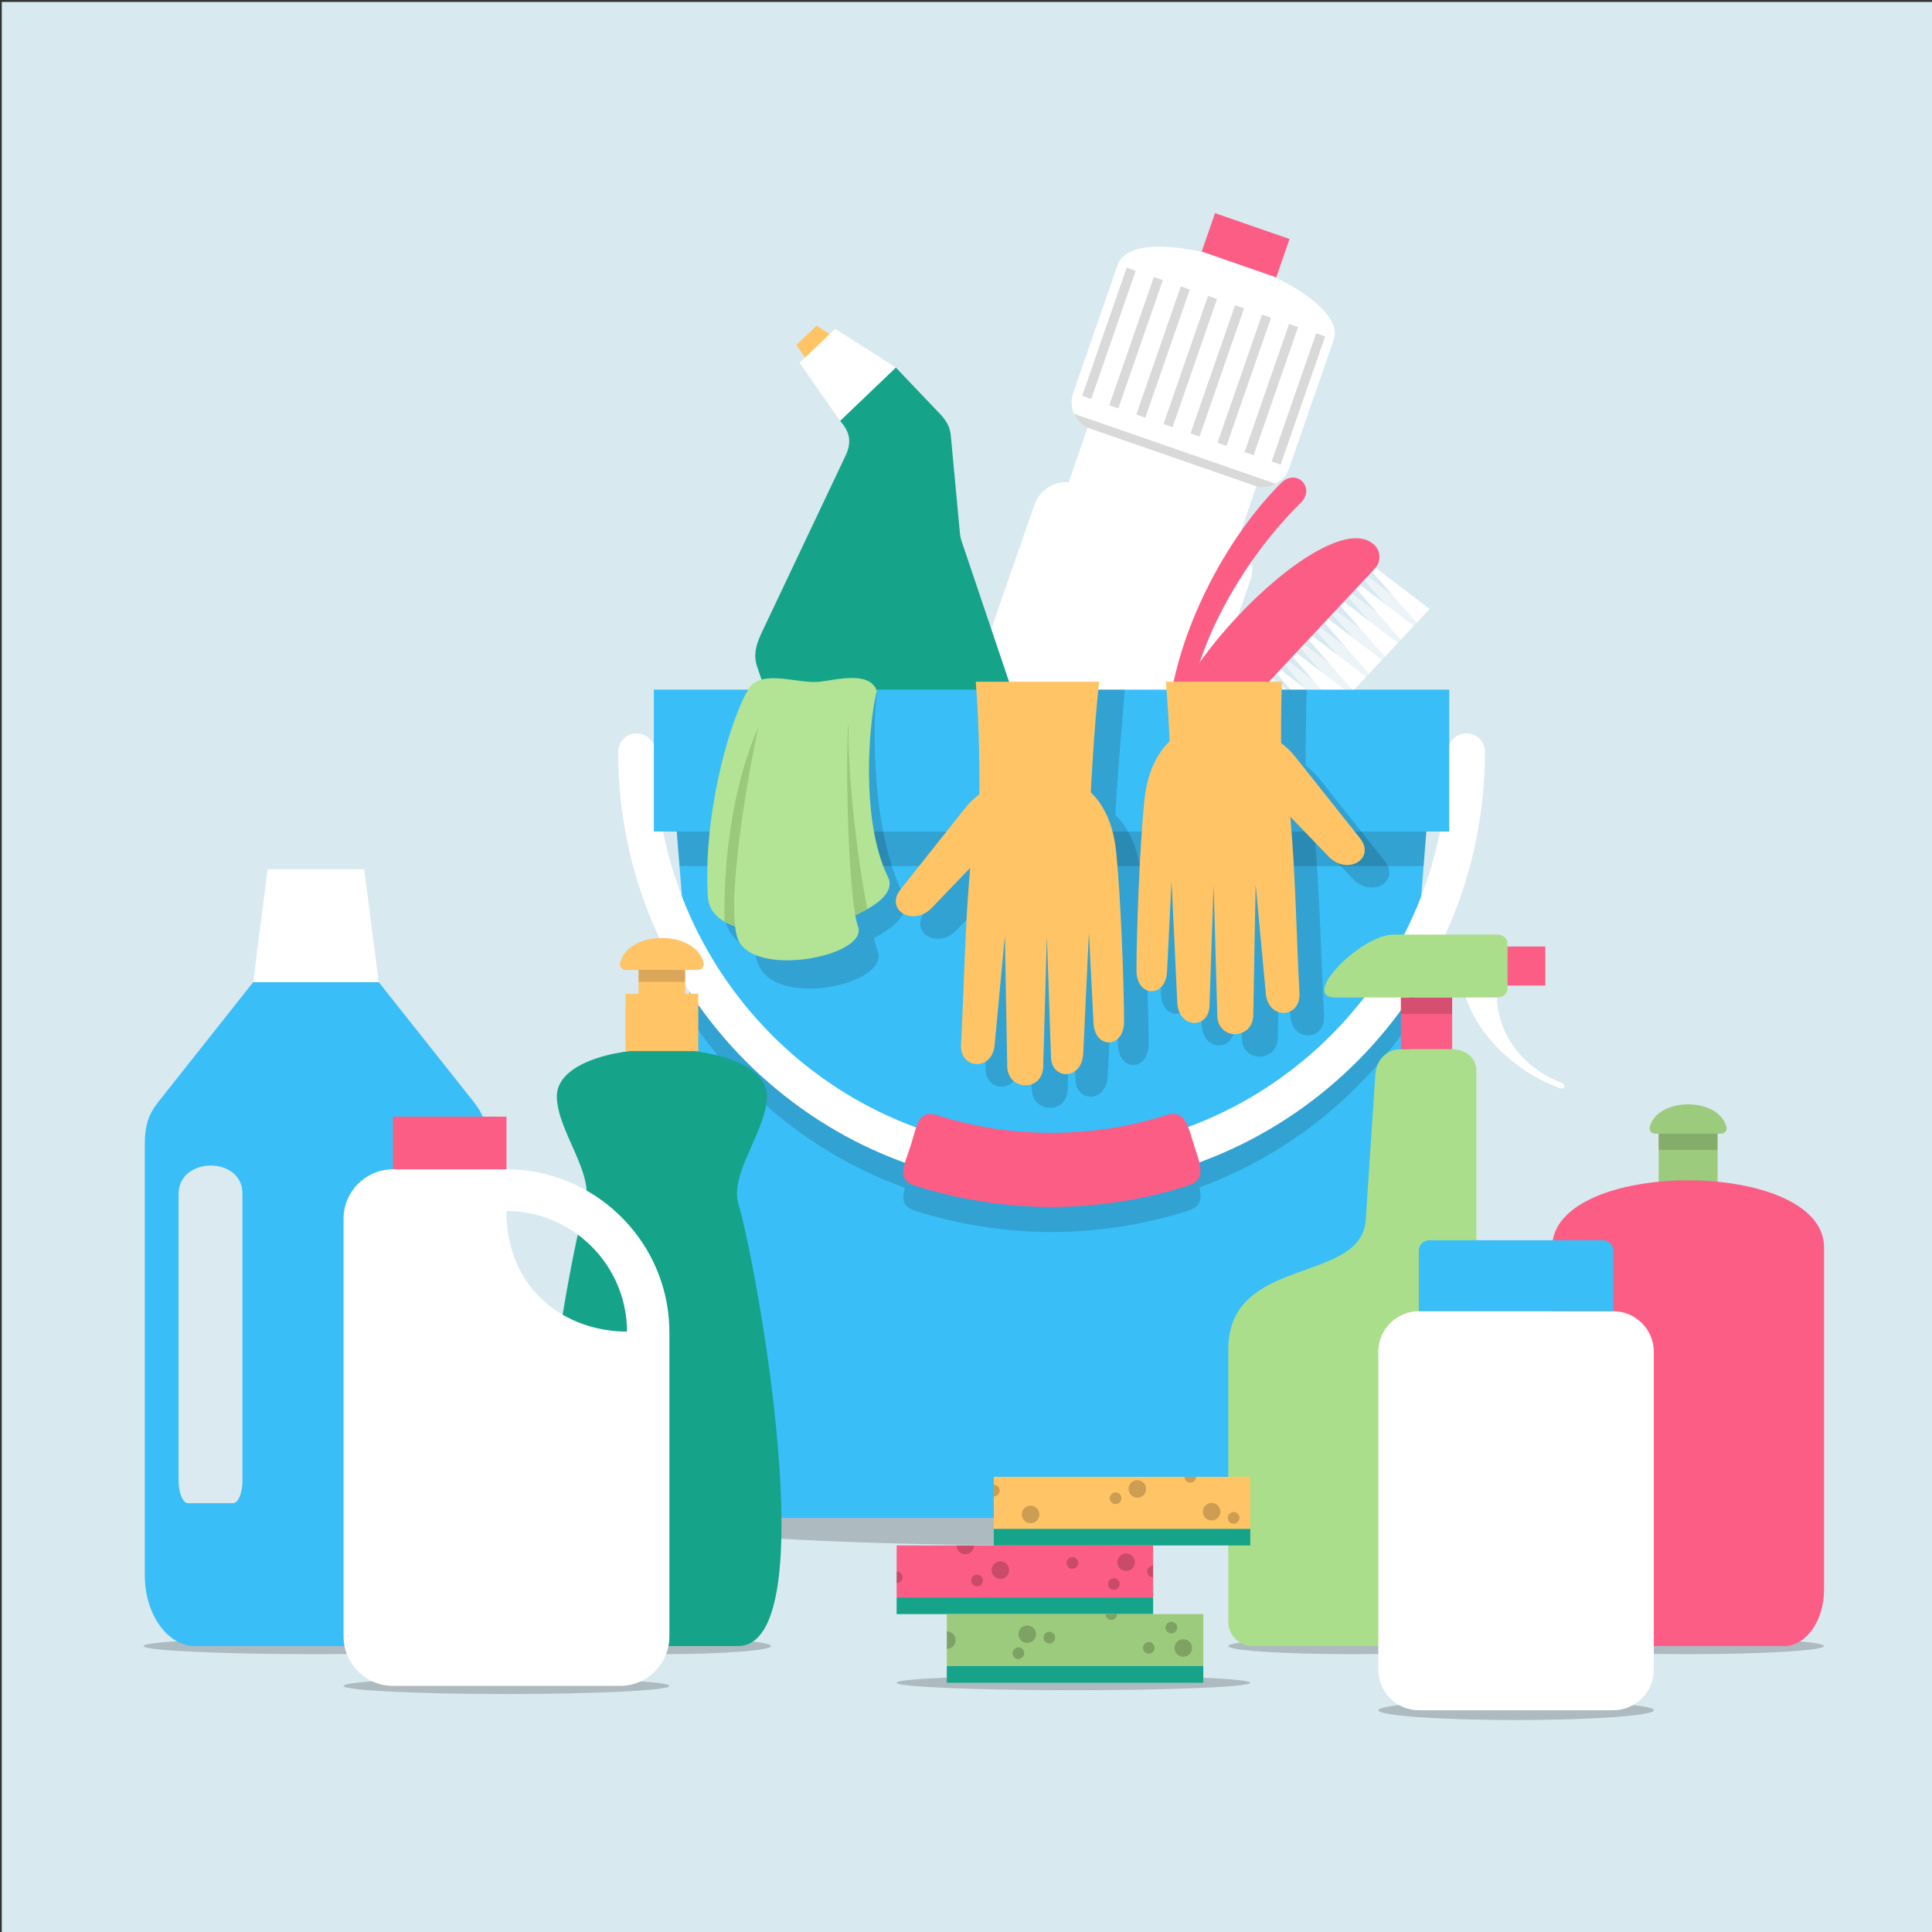
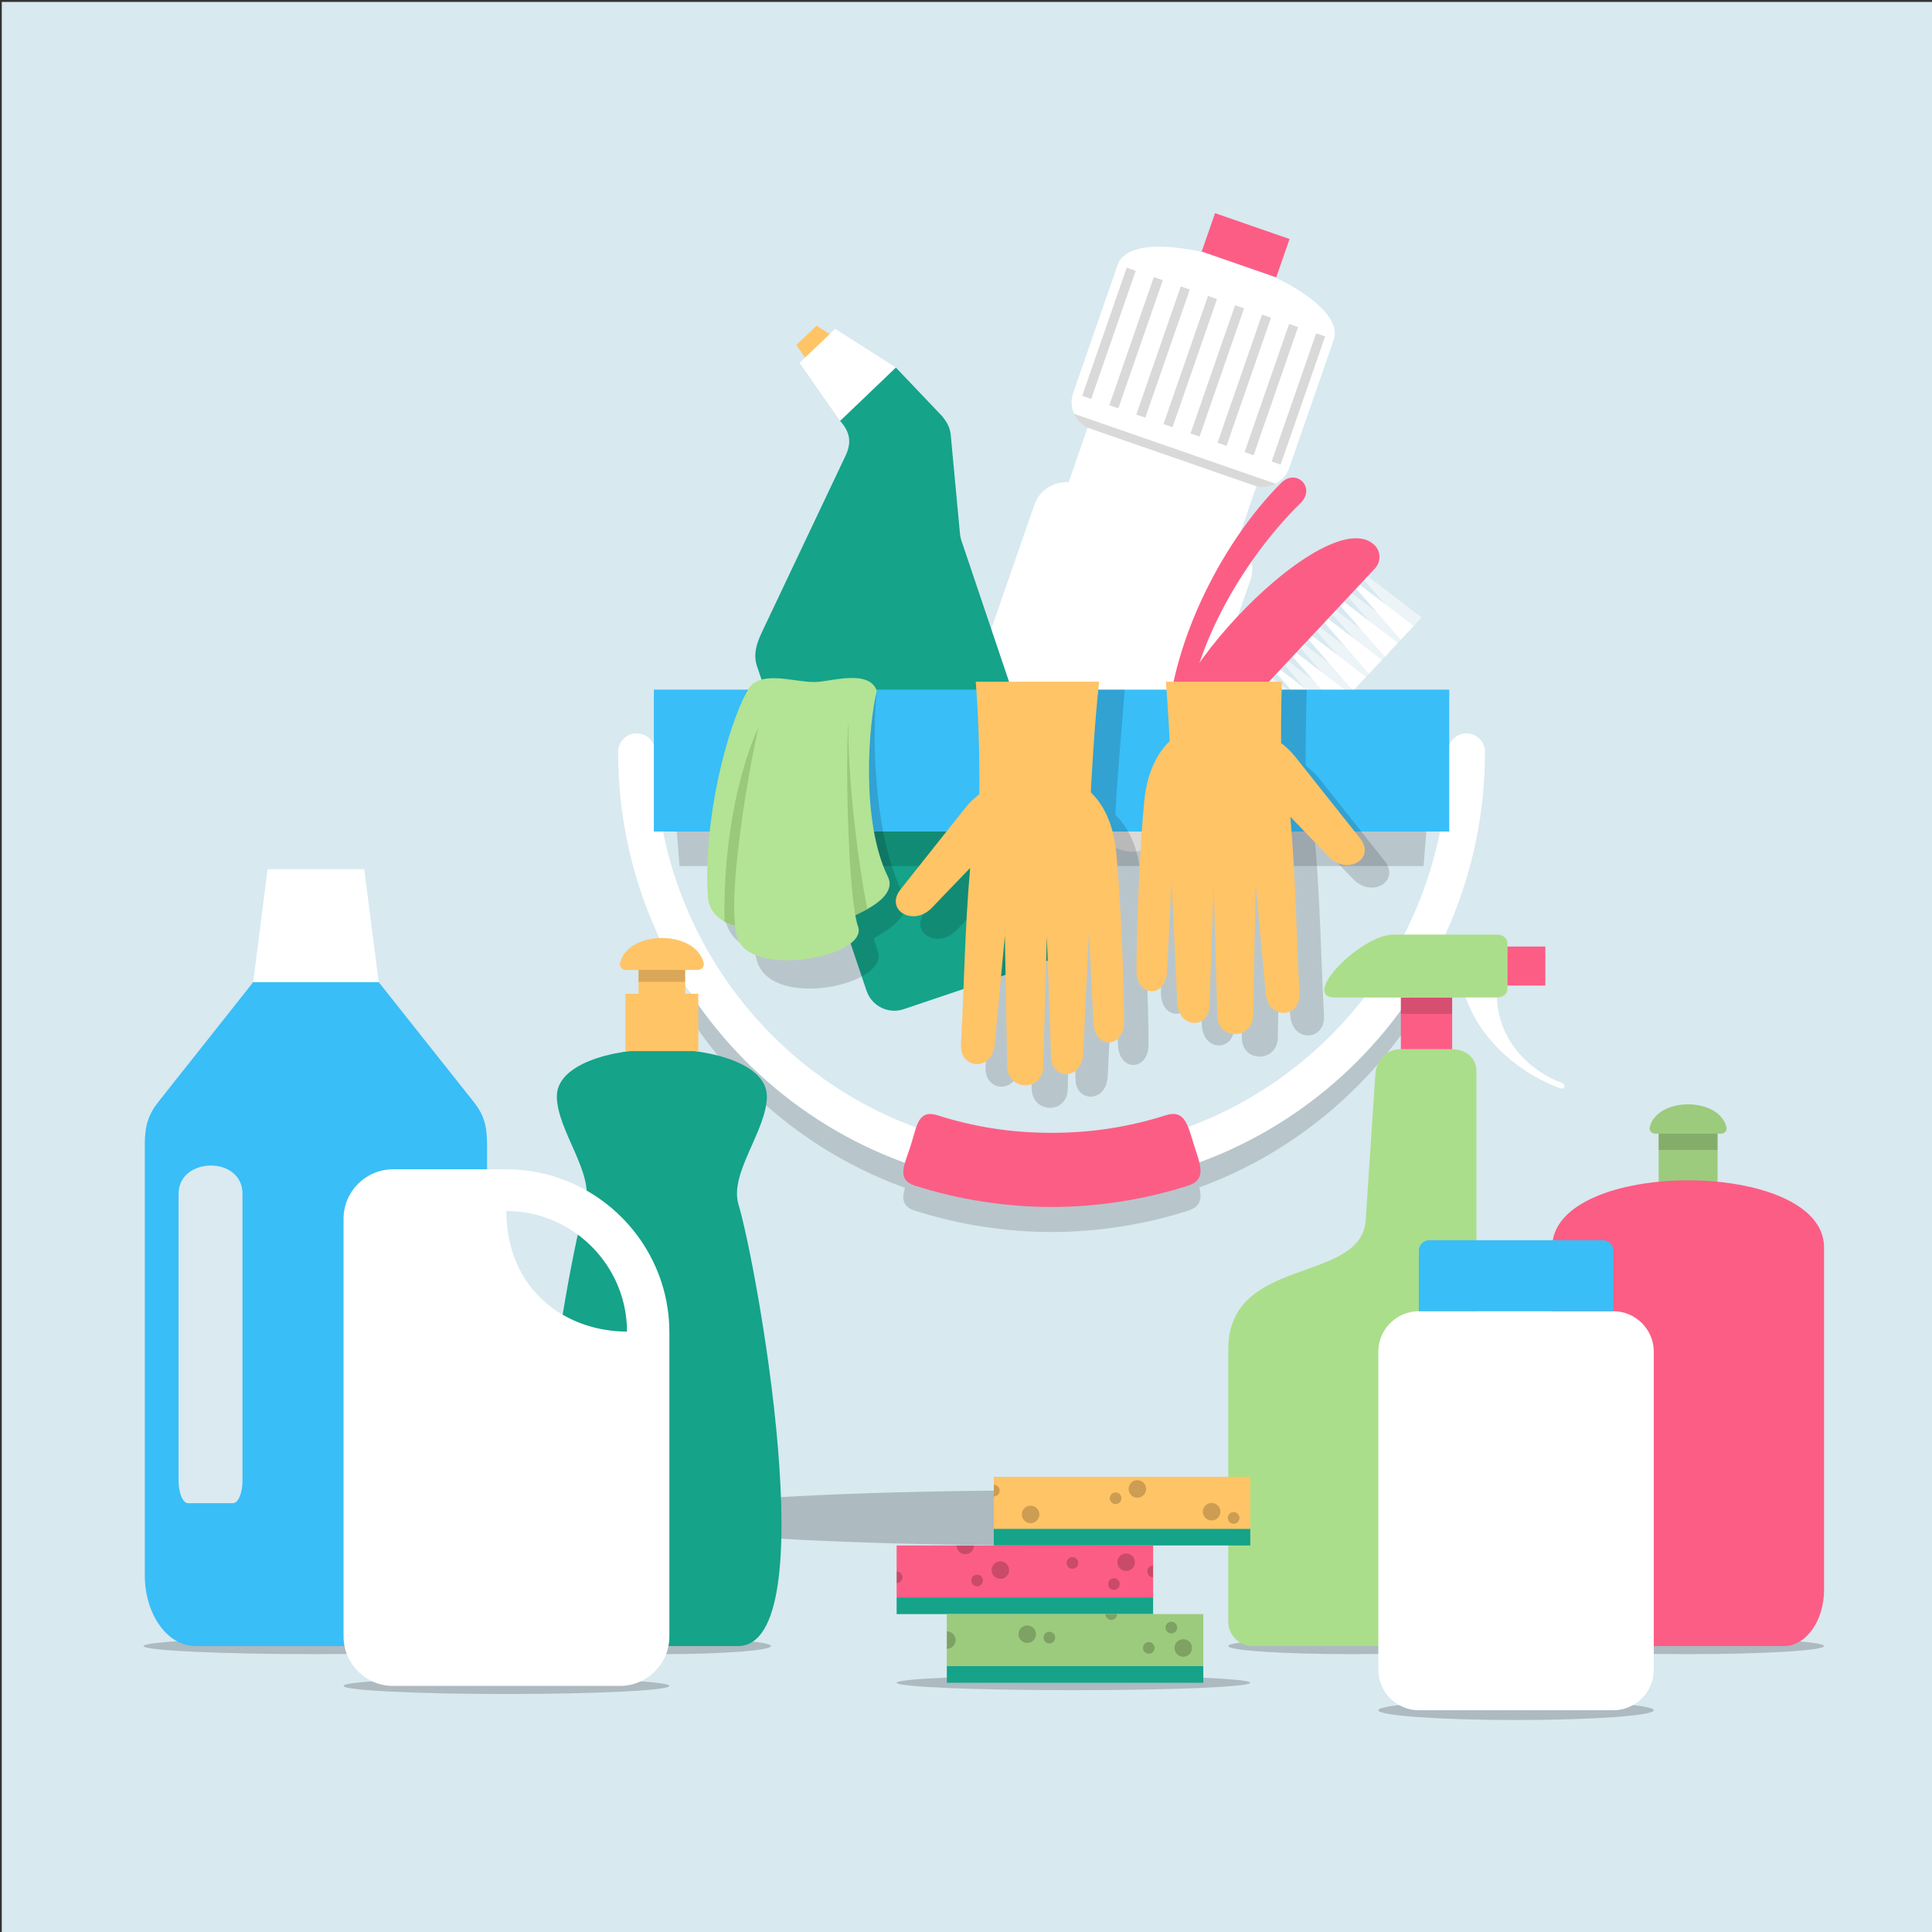
<svg xmlns="http://www.w3.org/2000/svg" xmlns:xlink="http://www.w3.org/1999/xlink" version="1.1" x="0px" y="0px" viewBox="0 0 500 500" style="enable-background:new 0 0 500 500;" xml:space="preserve">
  <rect x="0" y="0" width="500" height="500" fill="#333333" stroke="none" />
  <g id="BACKGROUND">
    <rect x="0.46" y="0.5" style="fill-rule:evenodd;clip-rule:evenodd;fill:#D8E9F0;" width="500" height="500" />
  </g>
  <g id="OBJECTS">
    <g>
      <g>
        <g>
          <g>
            <path style="fill-rule:evenodd;clip-rule:evenodd;fill:#FFFFFF;" d="M250.659,206.26l39.486,13.703       c4.52,1.569,9.502-0.846,11.07-5.366l22.409-64.571c1.569-4.52-0.846-9.502-5.366-11.071l-39.486-13.703       c-4.52-1.568-9.502,0.846-11.071,5.367l-22.409,64.571C243.724,199.709,246.138,204.691,250.659,206.26z" />
            <path style="fill-rule:evenodd;clip-rule:evenodd;fill:#FFFFFF;" d="M282.239,111.008l42.119,14.617       c3.796,1.318,7.98-0.71,9.297-4.507l11.508-33.16c4.756-13.705-51.145-33.175-55.923-19.407l-11.508,33.16       C276.415,105.507,278.443,109.691,282.239,111.008z" />
            <path style="fill-rule:evenodd;clip-rule:evenodd;fill:#FFFFFF;" d="M275.159,149.588l30.859,10.71       c3.533,1.226,7.426-0.661,8.652-4.194l11.841-34.118c1.226-3.533-0.661-7.426-4.194-8.652l-30.859-10.709       c-3.533-1.226-7.426,0.661-8.652,4.194l-11.84,34.118C269.739,144.469,271.626,148.362,275.159,149.588z" />
          </g>
          <g>
            <rect x="269.392" y="85.098" transform="matrix(0.328 -0.945 0.945 0.328 111.299 329.102)" style="opacity:0.15;fill-rule:evenodd;clip-rule:evenodd;" width="35.1" height="2.465" />
            <rect x="276.394" y="87.528" transform="matrix(0.328 -0.945 0.945 0.328 113.724 337.36)" style="opacity:0.15;fill-rule:evenodd;clip-rule:evenodd;" width="35.1" height="2.465" />
            <rect x="283.395" y="89.958" transform="matrix(0.328 -0.945 0.945 0.328 116.11 345.591)" style="opacity:0.15;fill-rule:evenodd;clip-rule:evenodd;" width="35.1" height="2.465" />
            <rect x="290.397" y="92.388" transform="matrix(0.328 -0.945 0.945 0.328 118.564 353.87)" style="opacity:0.15;fill-rule:evenodd;clip-rule:evenodd;" width="35.1" height="2.465" />
            <rect x="297.399" y="94.817" transform="matrix(0.328 -0.945 0.945 0.328 120.965 362.111)" style="opacity:0.15;fill-rule:evenodd;clip-rule:evenodd;" width="35.1" height="2.465" />
            <rect x="304.401" y="97.247" transform="matrix(0.328 -0.945 0.945 0.328 123.355 370.344)" style="opacity:0.15;fill-rule:evenodd;clip-rule:evenodd;" width="35.1" height="2.465" />
            <rect x="311.403" y="99.677" transform="matrix(0.328 -0.945 0.945 0.328 125.766 378.592)" style="opacity:0.15;fill-rule:evenodd;clip-rule:evenodd;" width="35.1" height="2.465" />
            <rect x="318.405" y="102.107" transform="matrix(0.328 -0.945 0.945 0.328 128.173 386.838)" style="opacity:0.15;fill-rule:evenodd;clip-rule:evenodd;" width="35.1" height="2.465" />
          </g>
          <path style="opacity:0.15;fill-rule:evenodd;clip-rule:evenodd;" d="M325.164,125.854c1.72,0.383,3.472,0.116,4.962-0.66      l-52.147-18.097c0.689,1.532,1.899,2.827,3.487,3.592L325.164,125.854z" />
        </g>
        <rect x="317.048" y="53.358" transform="matrix(0.328 -0.945 0.945 0.328 156.59 347.207)" style="fill-rule:evenodd;clip-rule:evenodd;fill:#FC5D85;" width="10.512" height="20.397" />
      </g>
      <g>
        <path style="fill-rule:evenodd;clip-rule:evenodd;fill:#15A389;" d="M244.479,108.576c-0.249-0.382-0.534-0.746-0.859-1.087     l-11.787-12.38l-14.433,13.808c2.592,2.857,3.065,5.569,1.413,9.055l-20.513,43.275c-1.782,3.758-3.719,7.225-2.388,11.166     l28.357,84.021c1.331,3.943,5.645,6.079,9.587,4.749l43.006-14.515c3.943-1.331,6.079-5.645,4.749-9.587l-32.729-96.974     c-0.247-0.733-0.386-1.383-0.458-2.154l-2.374-25.382C245.909,111.088,245.34,109.707,244.479,108.576z" />
        <polygon style="fill-rule:evenodd;clip-rule:evenodd;fill:#FFC466;" points="211.323,84.292 206.1,89.289 212.035,97.801      220.219,89.971    " />
        <polygon style="fill-rule:evenodd;clip-rule:evenodd;fill:#FFFFFF;" points="216.144,85.093 206.932,93.905 217.399,108.917      231.832,95.108    " />
      </g>
      <ellipse style="opacity:0.2;fill-rule:evenodd;clip-rule:evenodd;" cx="272.14" cy="392.833" rx="106.956" ry="7.127" />
      <path style="opacity:0.2;fill-rule:evenodd;clip-rule:evenodd;" d="M81.762,423.898c24.651,0,44.635,0.939,44.635,2.097    c0,1.158-19.984,2.097-44.635,2.097s-44.635-0.939-44.635-2.097C37.128,424.837,57.111,423.898,81.762,423.898z" />
      <g>
        <g>
          <g>
            <polygon style="opacity:0.5;fill-rule:evenodd;clip-rule:evenodd;fill:#FFFFFF;" points="352.512,148.025 351.821,148.763        364.587,163.369 367.926,159.802      " />
            <polygon style="opacity:0.5;fill-rule:evenodd;clip-rule:evenodd;fill:#FFFFFF;" points="348.398,152.42 347.707,153.158        360.473,167.763 363.812,164.196      " />
            <polygon style="opacity:0.5;fill-rule:evenodd;clip-rule:evenodd;fill:#FFFFFF;" points="344.284,156.814 343.593,157.552        356.359,172.158 359.698,168.591      " />
            <polygon style="opacity:0.5;fill-rule:evenodd;clip-rule:evenodd;fill:#FFFFFF;" points="340.17,161.208 339.479,161.947        352.245,176.552 355.584,172.985      " />
            <polygon style="opacity:0.5;fill-rule:evenodd;clip-rule:evenodd;fill:#FFFFFF;" points="336.056,165.603 335.365,166.341        348.13,180.947 351.47,177.38      " />
            <polygon style="opacity:0.5;fill-rule:evenodd;clip-rule:evenodd;fill:#FFFFFF;" points="331.942,169.998 331.25,170.736        344.016,185.341 347.356,181.774      " />
            <polygon style="opacity:0.5;fill-rule:evenodd;clip-rule:evenodd;fill:#FFFFFF;" points="327.828,174.392 327.136,175.13        339.902,189.735 343.241,186.169      " />
            <polygon style="opacity:0.5;fill-rule:evenodd;clip-rule:evenodd;fill:#FFFFFF;" points="323.713,178.786 323.022,179.525        335.788,194.13 339.128,190.563      " />
            <polygon style="opacity:0.5;fill-rule:evenodd;clip-rule:evenodd;fill:#FFFFFF;" points="319.599,183.181 318.908,183.919        331.674,198.525 335.013,194.958      " />
            <polygon style="opacity:0.5;fill-rule:evenodd;clip-rule:evenodd;fill:#FFFFFF;" points="315.485,187.575 314.794,188.314        327.56,202.919 330.9,199.352      " />
            <polygon style="opacity:0.5;fill-rule:evenodd;clip-rule:evenodd;fill:#FFFFFF;" points="311.371,191.97 310.68,192.708        323.446,207.313 326.785,203.747      " />
          </g>
          <g>
-             <polygon style="fill-rule:evenodd;clip-rule:evenodd;fill:#FFFFFF;" points="354.569,145.828 353.878,146.566 366.644,161.172        369.983,157.605      " />
            <polygon style="fill-rule:evenodd;clip-rule:evenodd;fill:#FFFFFF;" points="350.455,150.222 349.764,150.961 362.53,165.566        365.869,161.999      " />
            <polygon style="fill-rule:evenodd;clip-rule:evenodd;fill:#FFFFFF;" points="346.341,154.617 345.65,155.355 358.416,169.96        361.755,166.394      " />
            <polygon style="fill-rule:evenodd;clip-rule:evenodd;fill:#FFFFFF;" points="342.227,159.011 341.536,159.75 354.302,174.355        357.641,170.788      " />
            <polygon style="fill-rule:evenodd;clip-rule:evenodd;fill:#FFFFFF;" points="338.113,163.406 337.421,164.144 350.188,178.749        353.527,175.183      " />
            <polygon style="fill-rule:evenodd;clip-rule:evenodd;fill:#FFFFFF;" points="333.999,167.8 333.307,168.539 346.074,183.144        349.413,179.577      " />
            <polygon style="fill-rule:evenodd;clip-rule:evenodd;fill:#FFFFFF;" points="329.885,172.195 329.193,172.933 341.959,187.538        345.299,183.971      " />
            <polygon style="fill-rule:evenodd;clip-rule:evenodd;fill:#FFFFFF;" points="325.77,176.589 325.079,177.327 337.845,191.933        341.185,188.366      " />
            <polygon style="fill-rule:evenodd;clip-rule:evenodd;fill:#FFFFFF;" points="321.657,180.983 320.965,181.722 333.731,196.327        337.07,192.76      " />
            <polygon style="fill-rule:evenodd;clip-rule:evenodd;fill:#FFFFFF;" points="317.542,185.378 316.851,186.116 329.617,200.722        332.957,197.155      " />
            <polygon style="fill-rule:evenodd;clip-rule:evenodd;fill:#FFFFFF;" points="313.428,189.772 312.737,190.511 325.503,205.116        328.842,201.549      " />
            <polygon style="fill-rule:evenodd;clip-rule:evenodd;fill:#FFFFFF;" points="309.314,194.167 308.623,194.905 321.389,209.51        324.728,205.944      " />
          </g>
          <path style="fill-rule:evenodd;clip-rule:evenodd;fill:#FC5D85;" d="M355.845,147.108l-45.86,48.986      c-1.627,1.738-4.381,1.829-6.119,0.202c-12.8-11.983,38.978-67.289,51.778-55.306      C357.382,142.617,357.473,145.37,355.845,147.108z" />
        </g>
        <path style="fill-rule:evenodd;clip-rule:evenodd;fill:#FC5D85;" d="M301.975,191.862c0.008,3.198,4.872,3.187,4.864-0.012     c-0.066-21.784,14.589-46.821,29.743-61.657c4.052-3.967-1.095-9.135-5.031-5.197     C315.564,140.991,301.905,168.661,301.975,191.862z" />
      </g>
-       <path style="fill-rule:evenodd;clip-rule:evenodd;fill:#39BEF7;" d="M172.556,182.539h199.167l-16.251,204.769    c-0.248,3.128-2.843,5.525-5.981,5.525H194.788c-3.138,0-5.733-2.397-5.981-5.525L172.556,182.539z" />
      <g>
        <defs>
          <path id="SVGID_1_" d="M172.556,182.539h199.167l-16.251,204.769c-0.248,3.128-2.843,5.525-5.981,5.525H194.788      c-3.138,0-5.733-2.397-5.981-5.525L172.556,182.539z" />
        </defs>
        <clipPath id="SVGID_00000021835716730911975840000001435081588506361267_">
          <use xlink:href="#SVGID_1_" style="overflow:visible;" />
        </clipPath>
        <g style="clip-path:url(#SVGID_00000021835716730911975840000001435081588506361267_);">
          <path style="opacity:0.15;fill-rule:evenodd;clip-rule:evenodd;" d="M301.661,295.115c3.354-1.063,4.779,0.431,5.828,3.035      c14.11-5.216,26.764-13.465,37.184-23.962c18.562-18.7,30.044-44.551,30.044-73.118c0-2.651,2.149-4.8,4.8-4.8      c2.651,0,4.8,2.149,4.8,4.8c0,31.178-12.556,59.416-32.856,79.868c-11.498,11.584-25.479,20.664-41.067,26.363      c0.677,2.819,0.418,4.97-2.957,6.039c-5.639,1.796-11.454,3.175-17.407,4.097c-5.993,0.928-11.971,1.411-17.889,1.411      c-5.917,0-11.895-0.482-17.889-1.411c-5.954-0.922-11.769-2.3-17.407-4.097c-3.375-1.069-3.447-3.153-2.647-5.927      c-15.712-5.691-29.803-14.815-41.377-26.475c-20.3-20.451-32.856-48.69-32.856-79.868c0-2.651,2.149-4.8,4.8-4.8      s4.8,2.149,4.8,4.8c0,28.567,11.481,54.417,30.044,73.118c10.495,10.574,23.258,18.865,37.491,24.074      c0.926-2.649,2.167-4.21,5.521-3.147c4.7,1.497,9.562,2.648,14.557,3.422c4.717,0.73,9.71,1.11,14.964,1.11      c5.254,0,10.247-0.38,14.964-1.11C292.098,297.764,296.961,296.613,301.661,295.115z" />
        </g>
      </g>
      <polygon style="opacity:0.15;fill-rule:evenodd;clip-rule:evenodd;" points="371.336,187.422 368.422,224.14 175.857,224.14     172.943,187.422   " />
      <path style="fill-rule:evenodd;clip-rule:evenodd;fill:#FFFFFF;" d="M374.716,194.595c0-2.651,2.149-4.8,4.8-4.8    c2.651,0,4.8,2.149,4.8,4.8c0,31.178-12.556,59.417-32.856,79.868c-20.305,20.456-48.35,33.109-79.32,33.109    c-30.97,0-59.015-12.653-79.32-33.109c-20.3-20.451-32.856-48.69-32.856-79.868c0-2.651,2.149-4.8,4.8-4.8s4.8,2.149,4.8,4.8    c0,28.567,11.481,54.417,30.044,73.118c18.557,18.696,44.201,30.259,72.533,30.259c28.331,0,53.976-11.564,72.533-30.259    C363.235,249.012,374.716,223.162,374.716,194.595z" />
      <path style="fill-rule:evenodd;clip-rule:evenodd;fill:#FC5D85;" d="M301.661,288.64c5.033-1.594,5.722,2.566,7.316,7.598    c1.594,5.033,3.491,9.032-1.542,10.627c-5.639,1.796-11.454,3.175-17.407,4.097c-5.993,0.928-11.971,1.41-17.889,1.41    c-5.917,0-11.895-0.482-17.889-1.41c-5.954-0.922-11.769-2.3-17.407-4.097c-5.033-1.594-2.722-5.443-1.127-10.475    s1.869-9.344,6.902-7.75c4.7,1.497,9.562,2.648,14.557,3.422c4.717,0.73,9.71,1.11,14.964,1.11c5.254,0,10.247-0.38,14.964-1.11    C292.098,291.288,296.961,290.137,301.661,288.64z" />
      <g>
        <path style="fill-rule:evenodd;clip-rule:evenodd;fill:#39BEF7;" d="M113.031,425.995H50.493     c-7.159,0-13.017-8.231-13.017-18.292V296.132c0-4.882,0.96-7.753,3.587-11.068l24.45-30.861     c1.011-1.277,2.579-1.695,4.207-1.699l24.038-0.067c1.653-0.005,3.231,0.455,4.257,1.749l24.586,30.992     c2.588,3.262,3.447,6.118,3.447,10.954v111.571C126.048,417.764,120.191,425.995,113.031,425.995z" />
        <path style="fill-rule:evenodd;clip-rule:evenodd;fill:#DAEAF0;" d="M60.324,389.022H48.646c-1.337,0-2.431-2.642-2.431-5.871     v-74.204c0-9.601,16.539-9.874,16.539,0v74.204C62.755,386.38,61.661,389.022,60.324,389.022z" />
        <polygon style="fill-rule:evenodd;clip-rule:evenodd;fill:#FFFFFF;" points="98.015,254.186 65.513,254.186 69.258,224.932      94.271,224.932    " />
      </g>
      <path style="opacity:0.2;fill-rule:evenodd;clip-rule:evenodd;" d="M171.291,423.898c15.589,0,28.227,0.939,28.227,2.097    c0,1.158-12.638,2.097-28.227,2.097s-28.227-0.939-28.227-2.097C143.064,424.837,155.702,423.898,171.291,423.898z" />
      <g>
        <path style="fill-rule:evenodd;clip-rule:evenodd;fill:#15A389;" d="M151.602,425.995c26.252,0,13.126,0,39.379,0     c22.719,0,4.835-98.729,0.135-114.303c-2.417-8.009,7.258-19.071,7.356-27.873c0.184-16.458-54.545-16.458-54.361,0     c0.098,8.803,9.773,19.864,7.356,27.873C146.766,327.267,128.882,425.995,151.602,425.995z" />
        <rect x="161.863" y="257.197" style="fill-rule:evenodd;clip-rule:evenodd;fill:#FFC466;" width="18.856" height="14.828" />
        <rect x="165.259" y="251.01" style="fill-rule:evenodd;clip-rule:evenodd;fill:#FFC466;" width="12.063" height="6.187" />
        <path style="fill-rule:evenodd;clip-rule:evenodd;fill:#FFC466;" d="M161.942,251.01h18.699c0.48,0,0.894-0.203,1.187-0.583     c0.294-0.38,0.387-0.831,0.266-1.296c-1.103-4.253-5.953-6.379-10.803-6.379c-4.85,0-9.7,2.126-10.803,6.379     c-0.121,0.465-0.028,0.916,0.266,1.296C161.048,250.807,161.461,251.01,161.942,251.01z" />
        <rect x="165.259" y="251.01" style="opacity:0.15;fill-rule:evenodd;clip-rule:evenodd;" width="12.063" height="3.093" />
      </g>
      <rect x="169.218" y="178.48" style="fill-rule:evenodd;clip-rule:evenodd;fill:#39BEF7;" width="205.843" height="36.718" />
      <path style="opacity:0.15;fill-rule:evenodd;clip-rule:evenodd;" d="M288.16,247.087l-1.474,31.376    c-0.329,6.996-8.136,6.914-8.337,1.032l-1.072-31.353l-0.957,33.829c-0.183,6.453-9.195,6.234-9.31-0.174l-0.607-33.786    l-2.644,28.269c-0.637,6.81-9.053,6.416-8.706-0.172c0.866-16.397,0.951-29.292,2.362-45.646l-9.698,10.081    c-4.84,5.38-12.581,0.835-8.306-4.546l16.754-21.089c1.014-1.276,2.245-2.461,3.637-3.523c0.107-11.028-0.279-21.924-1.278-32.905    h32.536c-0.776,10.839-1.867,21.523-2.421,32.417c3.405,3.262,5.873,8.304,6.592,15.584c1.193,12.068,2.013,34.063,2.013,43.785    c0,6.93-7.565,7.233-7.914,0.246L288.16,247.087z" />
      <path style="opacity:0.15;fill-rule:evenodd;clip-rule:evenodd;" d="M309.546,233.835l1.474,31.376    c0.329,6.996,8.136,6.914,8.337,1.032l1.072-31.353l0.957,33.828c0.183,6.453,9.195,6.234,9.31-0.174l0.606-33.786l2.644,28.269    c0.637,6.81,9.053,6.416,8.706-0.172c-0.866-16.397-0.951-29.292-2.362-45.646l9.698,10.081c4.84,5.381,12.581,0.835,8.306-4.546    l-16.754-21.089c-1.014-1.276-2.246-2.461-3.637-3.524c-0.045-4.602,0.085-13.862,0.283-19.653h-30.638    c0.434,5.762,1.305,14.994,1.517,19.166c-3.405,3.262-5.873,8.304-6.592,15.584c-1.193,12.068-2.013,34.063-2.013,43.785    c0,6.93,7.565,7.233,7.914,0.246L309.546,233.835z" />
      <g>
        <path style="fill-rule:evenodd;clip-rule:evenodd;fill:#FFC466;" d="M302.881,195.242c11.17-3.748,20.291-4.156,28.723,0.312     c-0.101-5.154-0.103-11.901,0.144-19.128h-29.999C302.315,183.944,302.693,190.939,302.881,195.242z" />
        <path style="fill-rule:evenodd;clip-rule:evenodd;fill:#FFC466;" d="M303.199,228.006l1.474,31.376     c0.329,6.996,8.136,6.914,8.337,1.032l1.072-31.353l0.957,33.829c0.183,6.453,9.195,6.234,9.31-0.174l0.607-33.786l2.644,28.269     c0.637,6.81,9.053,6.416,8.706-0.172c-0.866-16.397-0.951-29.292-2.362-45.646l9.698,10.081c4.84,5.38,12.581,0.835,8.306-4.546     l-16.754-21.089c-9.217-11.602-36.375-15.667-39.067,11.573c-1.193,12.068-2.013,34.063-2.013,43.785     c0,6.93,7.565,7.233,7.914,0.246L303.199,228.006z" />
      </g>
      <path style="opacity:0.2;fill-rule:evenodd;clip-rule:evenodd;" d="M131.072,434.215c23.285,0,42.161,0.939,42.161,2.097    c0,1.158-18.876,2.097-42.161,2.097s-42.161-0.939-42.161-2.097C88.911,435.154,107.787,434.215,131.072,434.215z" />
      <g>
        <path style="fill-rule:evenodd;clip-rule:evenodd;fill:#FFFFFF;" d="M146.667,436.312h13.79c7.027,0,12.776-5.749,12.776-12.776     V344.78c0-17.687-11.039-32.919-26.566-39.152v12.003c9.304,5.413,15.594,15.498,15.594,26.981     c-5.46,0-10.861-1.276-15.594-3.785V436.312z M101.687,436.312h44.98v-95.486c-9.003-4.772-15.595-14.005-15.595-27.404     c5.671,0,11,1.535,15.595,4.208v-12.003c-4.83-1.939-10.093-3.009-15.595-3.009h-29.385c-7.027,0-12.776,5.749-12.776,12.776     v108.142C88.911,430.563,94.66,436.312,101.687,436.312z" />
-         <path style="fill-rule:evenodd;clip-rule:evenodd;fill:#FC5D85;" d="M101.687,302.618h29.385v-13.628h-29.385V302.618z" />
      </g>
      <path style="opacity:0.2;fill-rule:evenodd;clip-rule:evenodd;" d="M349.989,423.898c17.734,0,32.11,0.939,32.11,2.097    c0,1.158-14.376,2.097-32.11,2.097s-32.11-0.939-32.11-2.097C317.879,424.837,332.255,423.898,349.989,423.898z" />
      <g>
        <path style="fill-rule:evenodd;clip-rule:evenodd;fill:#ABDE8A;" d="M375.817,425.995h-51.655c-3.456,0-6.283-2.827-6.283-6.283     v-70.503c0-24.432,34.463-16.79,35.569-33.506l2.495-37.7c0.218-3.298,2.564-6.466,6.6-6.466h13.274     c3.454,0,6.283,2.229,6.283,5.683v142.493C382.1,423.167,379.273,425.995,375.817,425.995z" />
        <rect x="362.543" y="258.162" style="fill-rule:evenodd;clip-rule:evenodd;fill:#FC5D85;" width="13.274" height="13.375" />
        <path style="fill-rule:evenodd;clip-rule:evenodd;fill:#ABDE8A;" d="M387.395,258.162h-41.798     c-9.445,0,6.625-16.298,15.057-16.298h26.741c1.497,0,2.723,0.952,2.723,2.115v12.069     C390.119,257.21,388.893,258.162,387.395,258.162z" />
        <rect x="390.119" y="244.962" style="fill-rule:evenodd;clip-rule:evenodd;fill:#FC5D85;" width="9.81" height="10.1" />
        <path style="fill-rule:evenodd;clip-rule:evenodd;fill:#FFFFFF;" d="M379.333,258.162c4.081,11.737,14.766,19.999,24.435,23.484     c1.151,0.415,1.67-0.94,0.344-1.436c-8.439-3.157-16.264-10.922-16.717-22.048H379.333z" />
        <rect x="362.543" y="258.162" style="opacity:0.15;fill-rule:evenodd;clip-rule:evenodd;" width="13.274" height="4.228" />
      </g>
      <path style="opacity:0.2;fill-rule:evenodd;clip-rule:evenodd;" d="M436.88,423.898c19.431,0,35.183,0.939,35.183,2.097    c0,1.158-15.752,2.097-35.183,2.097s-35.183-0.939-35.183-2.097C401.697,424.837,417.449,423.898,436.88,423.898z" />
      <g>
        <rect x="429.253" y="290.377" style="fill-rule:evenodd;clip-rule:evenodd;fill:#9CCB7D;" width="15.254" height="21.418" />
        <path style="fill-rule:evenodd;clip-rule:evenodd;fill:#FC5D85;" d="M412.038,425.995h49.683c5.688,0,10.342-6.539,10.342-14.532     v-88.637c0-23.147-70.366-23.147-70.366,0v88.637C401.697,419.455,406.35,425.995,412.038,425.995z" />
        <path style="fill-rule:evenodd;clip-rule:evenodd;fill:#9CCB7D;" d="M428.292,293.384h17.175c0.441,0,0.821-0.186,1.09-0.536     c0.27-0.349,0.355-0.763,0.244-1.19c-1.013-3.906-5.468-5.859-9.922-5.859c-4.455,0-8.91,1.953-9.923,5.859     c-0.111,0.427-0.026,0.841,0.244,1.19C427.472,293.198,427.852,293.384,428.292,293.384z" />
        <rect x="429.253" y="293.384" style="opacity:0.15;fill-rule:evenodd;clip-rule:evenodd;" width="15.254" height="4.211" />
      </g>
      <path style="opacity:0.2;fill-rule:evenodd;clip-rule:evenodd;" d="M392.355,440.085c19.686,0,35.645,1.131,35.645,2.526    c0,1.395-15.959,2.526-35.645,2.526s-35.645-1.131-35.645-2.526C356.71,441.216,372.669,440.085,392.355,440.085z" />
      <g>
        <path style="fill-rule:evenodd;clip-rule:evenodd;fill:#FFFFFF;" d="M367.187,442.61h50.336c5.762,0,10.477-4.715,10.477-10.477     V349.82c0-5.763-4.715-10.477-10.477-10.477h-50.336c-5.762,0-10.477,4.715-10.477,10.477v82.314     C356.71,437.896,361.425,442.61,367.187,442.61z" />
        <path style="fill-rule:evenodd;clip-rule:evenodd;fill:#39BEF7;" d="M369.887,320.972h44.936c1.485,0,2.7,1.215,2.7,2.7v15.671     h-50.336v-15.671C367.187,322.187,368.402,320.972,369.887,320.972z" />
      </g>
      <g>
        <rect x="257.192" y="395.645" style="fill-rule:evenodd;clip-rule:evenodd;fill:#15A389;" width="66.378" height="4.315" />
        <rect x="257.192" y="382.192" style="fill-rule:evenodd;clip-rule:evenodd;fill:#FFC466;" width="66.378" height="13.453" />
        <g>
          <defs>
            <rect id="SVGID_00000086650298510765133010000011115067557420231341_" x="257.192" y="382.192" width="66.378" height="13.453" />
          </defs>
          <clipPath id="SVGID_00000145763012726673914810000011376577075815561114_">
            <use xlink:href="#SVGID_00000086650298510765133010000011115067557420231341_" style="overflow:visible;" />
          </clipPath>
          <g style="clip-path:url(#SVGID_00000145763012726673914810000011376577075815561114_);">
            <g>
              <circle style="opacity:0.2;fill-rule:evenodd;clip-rule:evenodd;" cx="266.718" cy="391.935" r="2.268" />
              <circle style="opacity:0.2;fill-rule:evenodd;clip-rule:evenodd;" cx="294.347" cy="385.337" r="2.268" />
              <circle style="opacity:0.2;fill-rule:evenodd;clip-rule:evenodd;" cx="313.569" cy="391.23" r="2.268" />
              <path style="opacity:0.2;fill-rule:evenodd;clip-rule:evenodd;" d="M288.722,386.243c0.834,0,1.511,0.677,1.511,1.511        c0,0.834-0.677,1.51-1.511,1.51c-0.834,0-1.51-0.677-1.51-1.51C287.212,386.92,287.889,386.243,288.722,386.243z" />
              <path style="opacity:0.2;fill-rule:evenodd;clip-rule:evenodd;" d="M257.192,384.249c0.834,0,1.511,0.677,1.511,1.51        c0,0.834-0.677,1.51-1.511,1.51c-0.834,0-1.51-0.677-1.51-1.51C255.681,384.926,256.358,384.249,257.192,384.249z" />
              <path style="opacity:0.2;fill-rule:evenodd;clip-rule:evenodd;" d="M319.263,391.323c0.834,0,1.511,0.677,1.511,1.511        c0,0.834-0.677,1.51-1.511,1.51c-0.834,0-1.51-0.677-1.51-1.51C317.753,391.999,318.429,391.323,319.263,391.323z" />
-               <path style="opacity:0.2;fill-rule:evenodd;clip-rule:evenodd;" d="M308.034,380.682c0.834,0,1.511,0.677,1.511,1.51        c0,0.834-0.677,1.51-1.511,1.51c-0.834,0-1.51-0.677-1.51-1.51C306.524,381.358,307.2,380.682,308.034,380.682z" />
            </g>
          </g>
        </g>
      </g>
      <g>
        <rect x="232.05" y="413.413" style="fill-rule:evenodd;clip-rule:evenodd;fill:#15A389;" width="66.378" height="4.315" />
        <rect x="232.05" y="399.96" style="fill-rule:evenodd;clip-rule:evenodd;fill:#FC5D85;" width="66.378" height="13.453" />
        <g>
          <defs>
            <rect id="SVGID_00000143592489730419717840000011604690066892053676_" x="232.05" y="399.96" width="66.378" height="13.453" />
          </defs>
          <clipPath id="SVGID_00000070079397330866200460000007000549547755298987_">
            <use xlink:href="#SVGID_00000143592489730419717840000011604690066892053676_" style="overflow:visible;" />
          </clipPath>
          <g style="clip-path:url(#SVGID_00000070079397330866200460000007000549547755298987_);">
            <g>
              <circle style="opacity:0.2;fill-rule:evenodd;clip-rule:evenodd;" cx="249.808" cy="399.96" r="2.268" />
              <circle style="opacity:0.2;fill-rule:evenodd;clip-rule:evenodd;" cx="258.894" cy="406.343" r="2.268" />
              <circle style="opacity:0.2;fill-rule:evenodd;clip-rule:evenodd;" cx="291.438" cy="404.303" r="2.268" />
              <path style="opacity:0.2;fill-rule:evenodd;clip-rule:evenodd;" d="M252.868,407.521c0.834,0,1.51,0.677,1.51,1.511        c0,0.834-0.677,1.51-1.51,1.51c-0.834,0-1.51-0.677-1.51-1.51C251.357,408.198,252.034,407.521,252.868,407.521z" />
              <path style="opacity:0.2;fill-rule:evenodd;clip-rule:evenodd;" d="M232.049,406.687c0.834,0,1.511,0.677,1.511,1.511        c0,0.834-0.677,1.51-1.511,1.51c-0.834,0-1.51-0.677-1.51-1.51C230.539,407.363,231.216,406.687,232.049,406.687z" />
              <path style="opacity:0.2;fill-rule:evenodd;clip-rule:evenodd;" d="M288.285,408.448c0.834,0,1.511,0.677,1.511,1.511        c0,0.834-0.677,1.51-1.511,1.51c-0.834,0-1.51-0.677-1.51-1.51C286.775,409.125,287.452,408.448,288.285,408.448z" />
              <path style="opacity:0.2;fill-rule:evenodd;clip-rule:evenodd;" d="M277.53,402.978c0.834,0,1.511,0.677,1.511,1.511        c0,0.834-0.677,1.51-1.511,1.51c-0.834,0-1.51-0.677-1.51-1.51C276.02,403.655,276.697,402.978,277.53,402.978z" />
              <path style="opacity:0.2;fill-rule:evenodd;clip-rule:evenodd;" d="M298.428,405.176c0.834,0,1.511,0.677,1.511,1.511        c0,0.834-0.677,1.51-1.511,1.51c-0.834,0-1.51-0.677-1.51-1.51C296.917,405.853,297.594,405.176,298.428,405.176z" />
            </g>
          </g>
        </g>
      </g>
      <path style="opacity:0.15;fill-rule:evenodd;clip-rule:evenodd;" d="M195.297,245.979c0.212,1.209,0.462,2.265,0.759,3.131    c4.211,12.274,34.436,5.65,31.077-3.021c-0.312-0.805-0.63-1.934-0.95-3.323c1.06-0.553,2.065-1.148,3-1.784l-0.001-0.004    c4.175-2.71,6.352-5.992,4.668-9.285c-8.066-15.775-8.206-43.142-6.844-53.213H193.27c-4.413,11.379-8.403,37.167-5.627,58.917    c0.417,3.271,2.193,5.632,4.823,7.242l0.001,0.006l0.068,0.035C193.374,245.187,194.301,245.619,195.297,245.979z" />
      <g>
        <path style="fill-rule:evenodd;clip-rule:evenodd;fill:#B3E394;" d="M211.001,176.507c-5.9,0.077-14.524-3.411-17.604,2.253     c-5.315,9.771-11.451,33.425-10.199,53.299c1.091,17.322,52.168,6.175,46.616-5.093c-7.128-14.464-5.022-39.846-2.877-48.206     C224.837,173.062,214.834,176.457,211.001,176.507z" />
        <path style="fill-rule:evenodd;clip-rule:evenodd;fill:#99C979;" d="M198.541,183.82c-6.889,12.004-11.457,32.856-11.038,54.71     c9.381,4.693,26.763,2.64,36.98-3.27c-2.717-13.089-5.091-35.674-4.906-46.493C219.763,177.948,199.851,180.961,198.541,183.82z" />
        <path style="fill-rule:evenodd;clip-rule:evenodd;fill:#B3E394;" d="M198.245,180.739c-2.501,6.551-10.805,50.82-7.47,61.779     c3.335,10.958,34.032,5.045,31.292-2.698c-2.739-7.742-3.549-48.908-2.144-56.624     C221.329,175.479,199.555,177.88,198.245,180.739z" />
      </g>
      <g>
        <path style="fill-rule:evenodd;clip-rule:evenodd;fill:#FFC466;" d="M282.132,208.494c-11.171-3.748-20.291-4.156-28.723,0.312     c0.162-8.239,0.069-20.548-0.887-32.379h31.922C283.202,188.125,282.43,201.681,282.132,208.494z" />
        <path style="fill-rule:evenodd;clip-rule:evenodd;fill:#FFC466;" d="M281.813,241.257l-1.473,31.376     c-0.329,6.996-8.136,6.914-8.337,1.032l-1.072-31.353l-0.957,33.829c-0.183,6.453-9.195,6.234-9.31-0.174l-0.606-33.786     l-2.644,28.269c-0.637,6.81-9.053,6.416-8.706-0.172c0.866-16.397,0.951-29.292,2.362-45.646l-9.698,10.081     c-4.84,5.38-12.581,0.835-8.306-4.546l16.754-21.089c9.217-11.602,36.375-15.667,39.068,11.573     c1.193,12.068,2.013,34.063,2.013,43.785c0,6.93-7.565,7.233-7.914,0.246L281.813,241.257z" />
      </g>
      <ellipse style="opacity:0.2;fill-rule:evenodd;clip-rule:evenodd;" cx="277.81" cy="435.496" rx="45.76" ry="1.922" />
      <g>
        <rect x="245.036" y="417.728" style="fill-rule:evenodd;clip-rule:evenodd;fill:#9CCB7D;" width="66.378" height="13.453" />
        <g>
          <defs>
            <rect id="SVGID_00000179637147461940060380000009081548850058401418_" x="245.036" y="417.728" width="66.378" height="13.453" />
          </defs>
          <clipPath id="SVGID_00000063632239999375062400000003716400485543391933_">
            <use xlink:href="#SVGID_00000179637147461940060380000009081548850058401418_" style="overflow:visible;" />
          </clipPath>
          <g style="clip-path:url(#SVGID_00000063632239999375062400000003716400485543391933_);">
            <g>
              <circle style="opacity:0.2;fill-rule:evenodd;clip-rule:evenodd;" cx="245.036" cy="424.455" r="2.268" />
              <circle style="opacity:0.2;fill-rule:evenodd;clip-rule:evenodd;" cx="265.85" cy="422.929" r="2.268" />
              <circle style="opacity:0.2;fill-rule:evenodd;clip-rule:evenodd;" cx="306.231" cy="426.495" r="2.268" />
              <path style="opacity:0.2;fill-rule:evenodd;clip-rule:evenodd;" d="M271.569,422.31c0.834,0,1.511,0.677,1.511,1.511        c0,0.834-0.677,1.51-1.511,1.51c-0.834,0-1.51-0.677-1.51-1.51C270.059,422.987,270.736,422.31,271.569,422.31z" />
-               <path style="opacity:0.2;fill-rule:evenodd;clip-rule:evenodd;" d="M263.562,426.337c0.834,0,1.511,0.677,1.511,1.511        c0,0.834-0.677,1.51-1.511,1.51c-0.834,0-1.51-0.677-1.51-1.51C262.052,427.014,262.728,426.337,263.562,426.337z" />
              <path style="opacity:0.2;fill-rule:evenodd;clip-rule:evenodd;" d="M303.142,419.702c0.834,0,1.511,0.677,1.511,1.51        c0,0.834-0.677,1.51-1.511,1.51c-0.834,0-1.51-0.677-1.51-1.51C301.632,420.379,302.308,419.702,303.142,419.702z" />
              <path style="opacity:0.2;fill-rule:evenodd;clip-rule:evenodd;" d="M287.585,416.218c0.834,0,1.511,0.677,1.511,1.511        c0,0.834-0.677,1.51-1.511,1.51c-0.834,0-1.51-0.677-1.51-1.51C286.074,416.895,286.751,416.218,287.585,416.218z" />
              <path style="opacity:0.2;fill-rule:evenodd;clip-rule:evenodd;" d="M297.308,424.965c0.834,0,1.511,0.677,1.511,1.511        c0,0.834-0.677,1.51-1.511,1.51c-0.834,0-1.51-0.677-1.51-1.51C295.798,425.641,296.474,424.965,297.308,424.965z" />
            </g>
          </g>
        </g>
        <rect x="245.036" y="431.181" style="fill-rule:evenodd;clip-rule:evenodd;fill:#15A389;" width="66.378" height="4.315" />
      </g>
    </g>
  </g>
</svg>